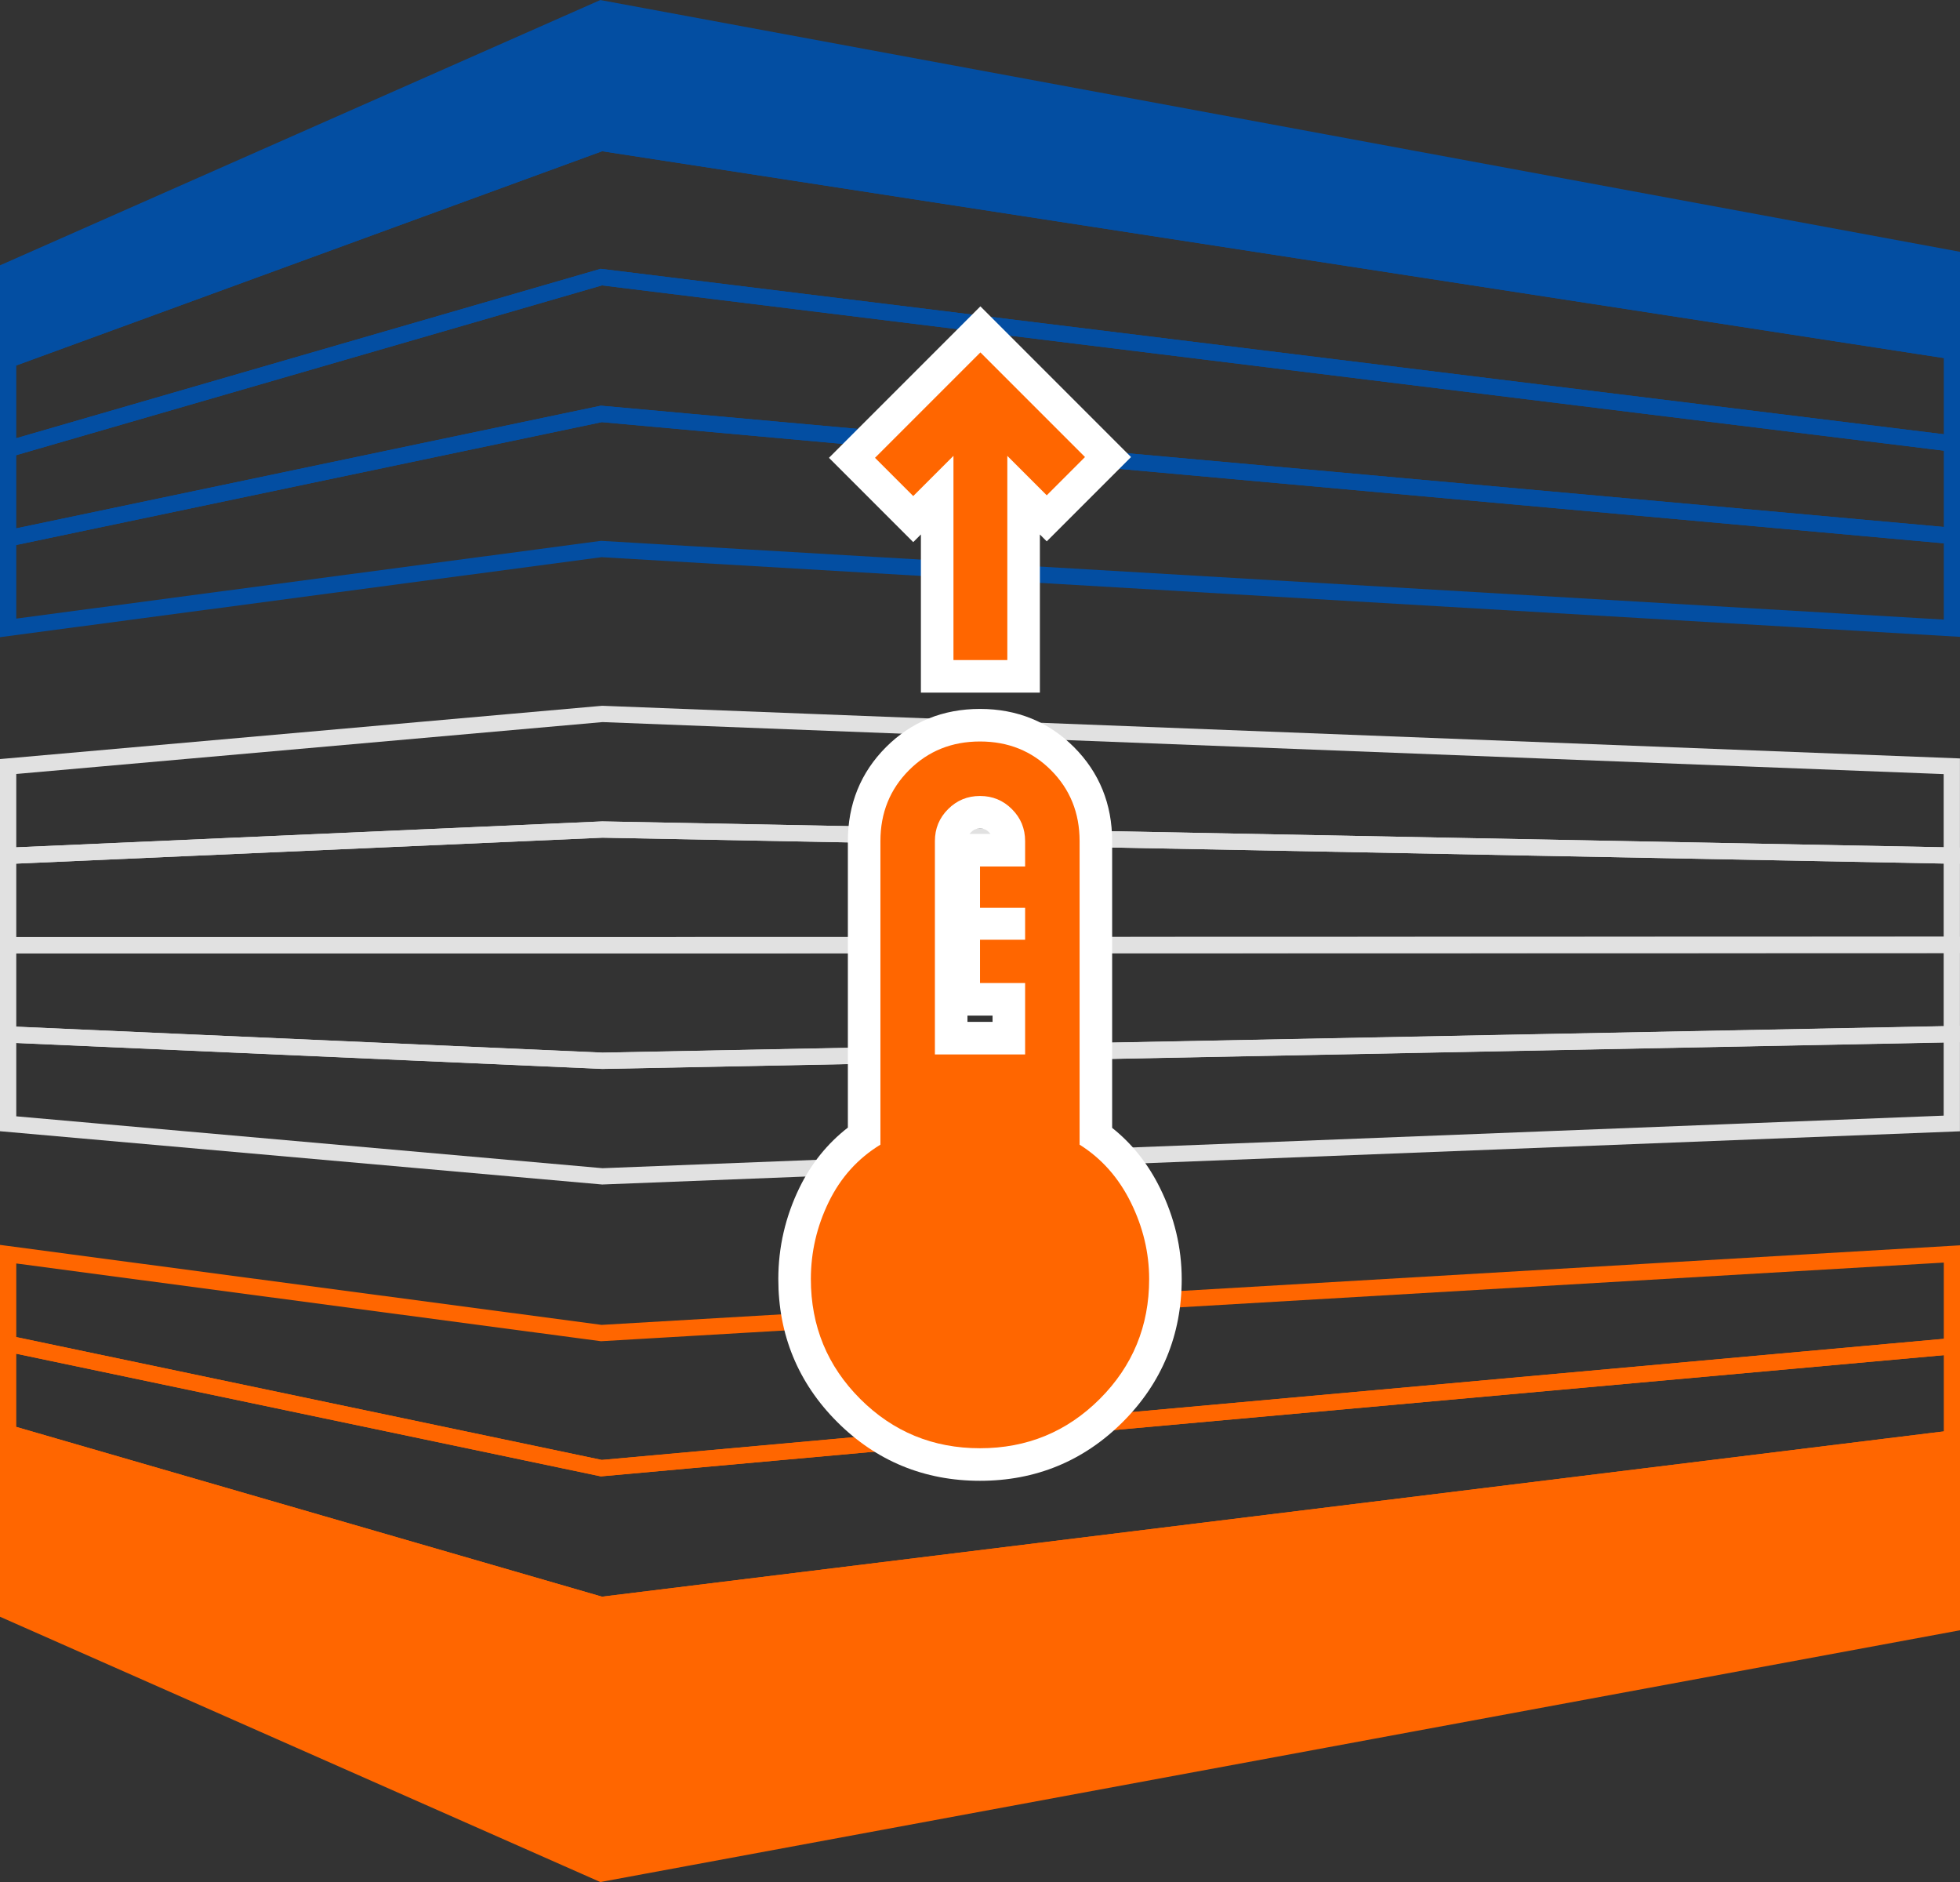
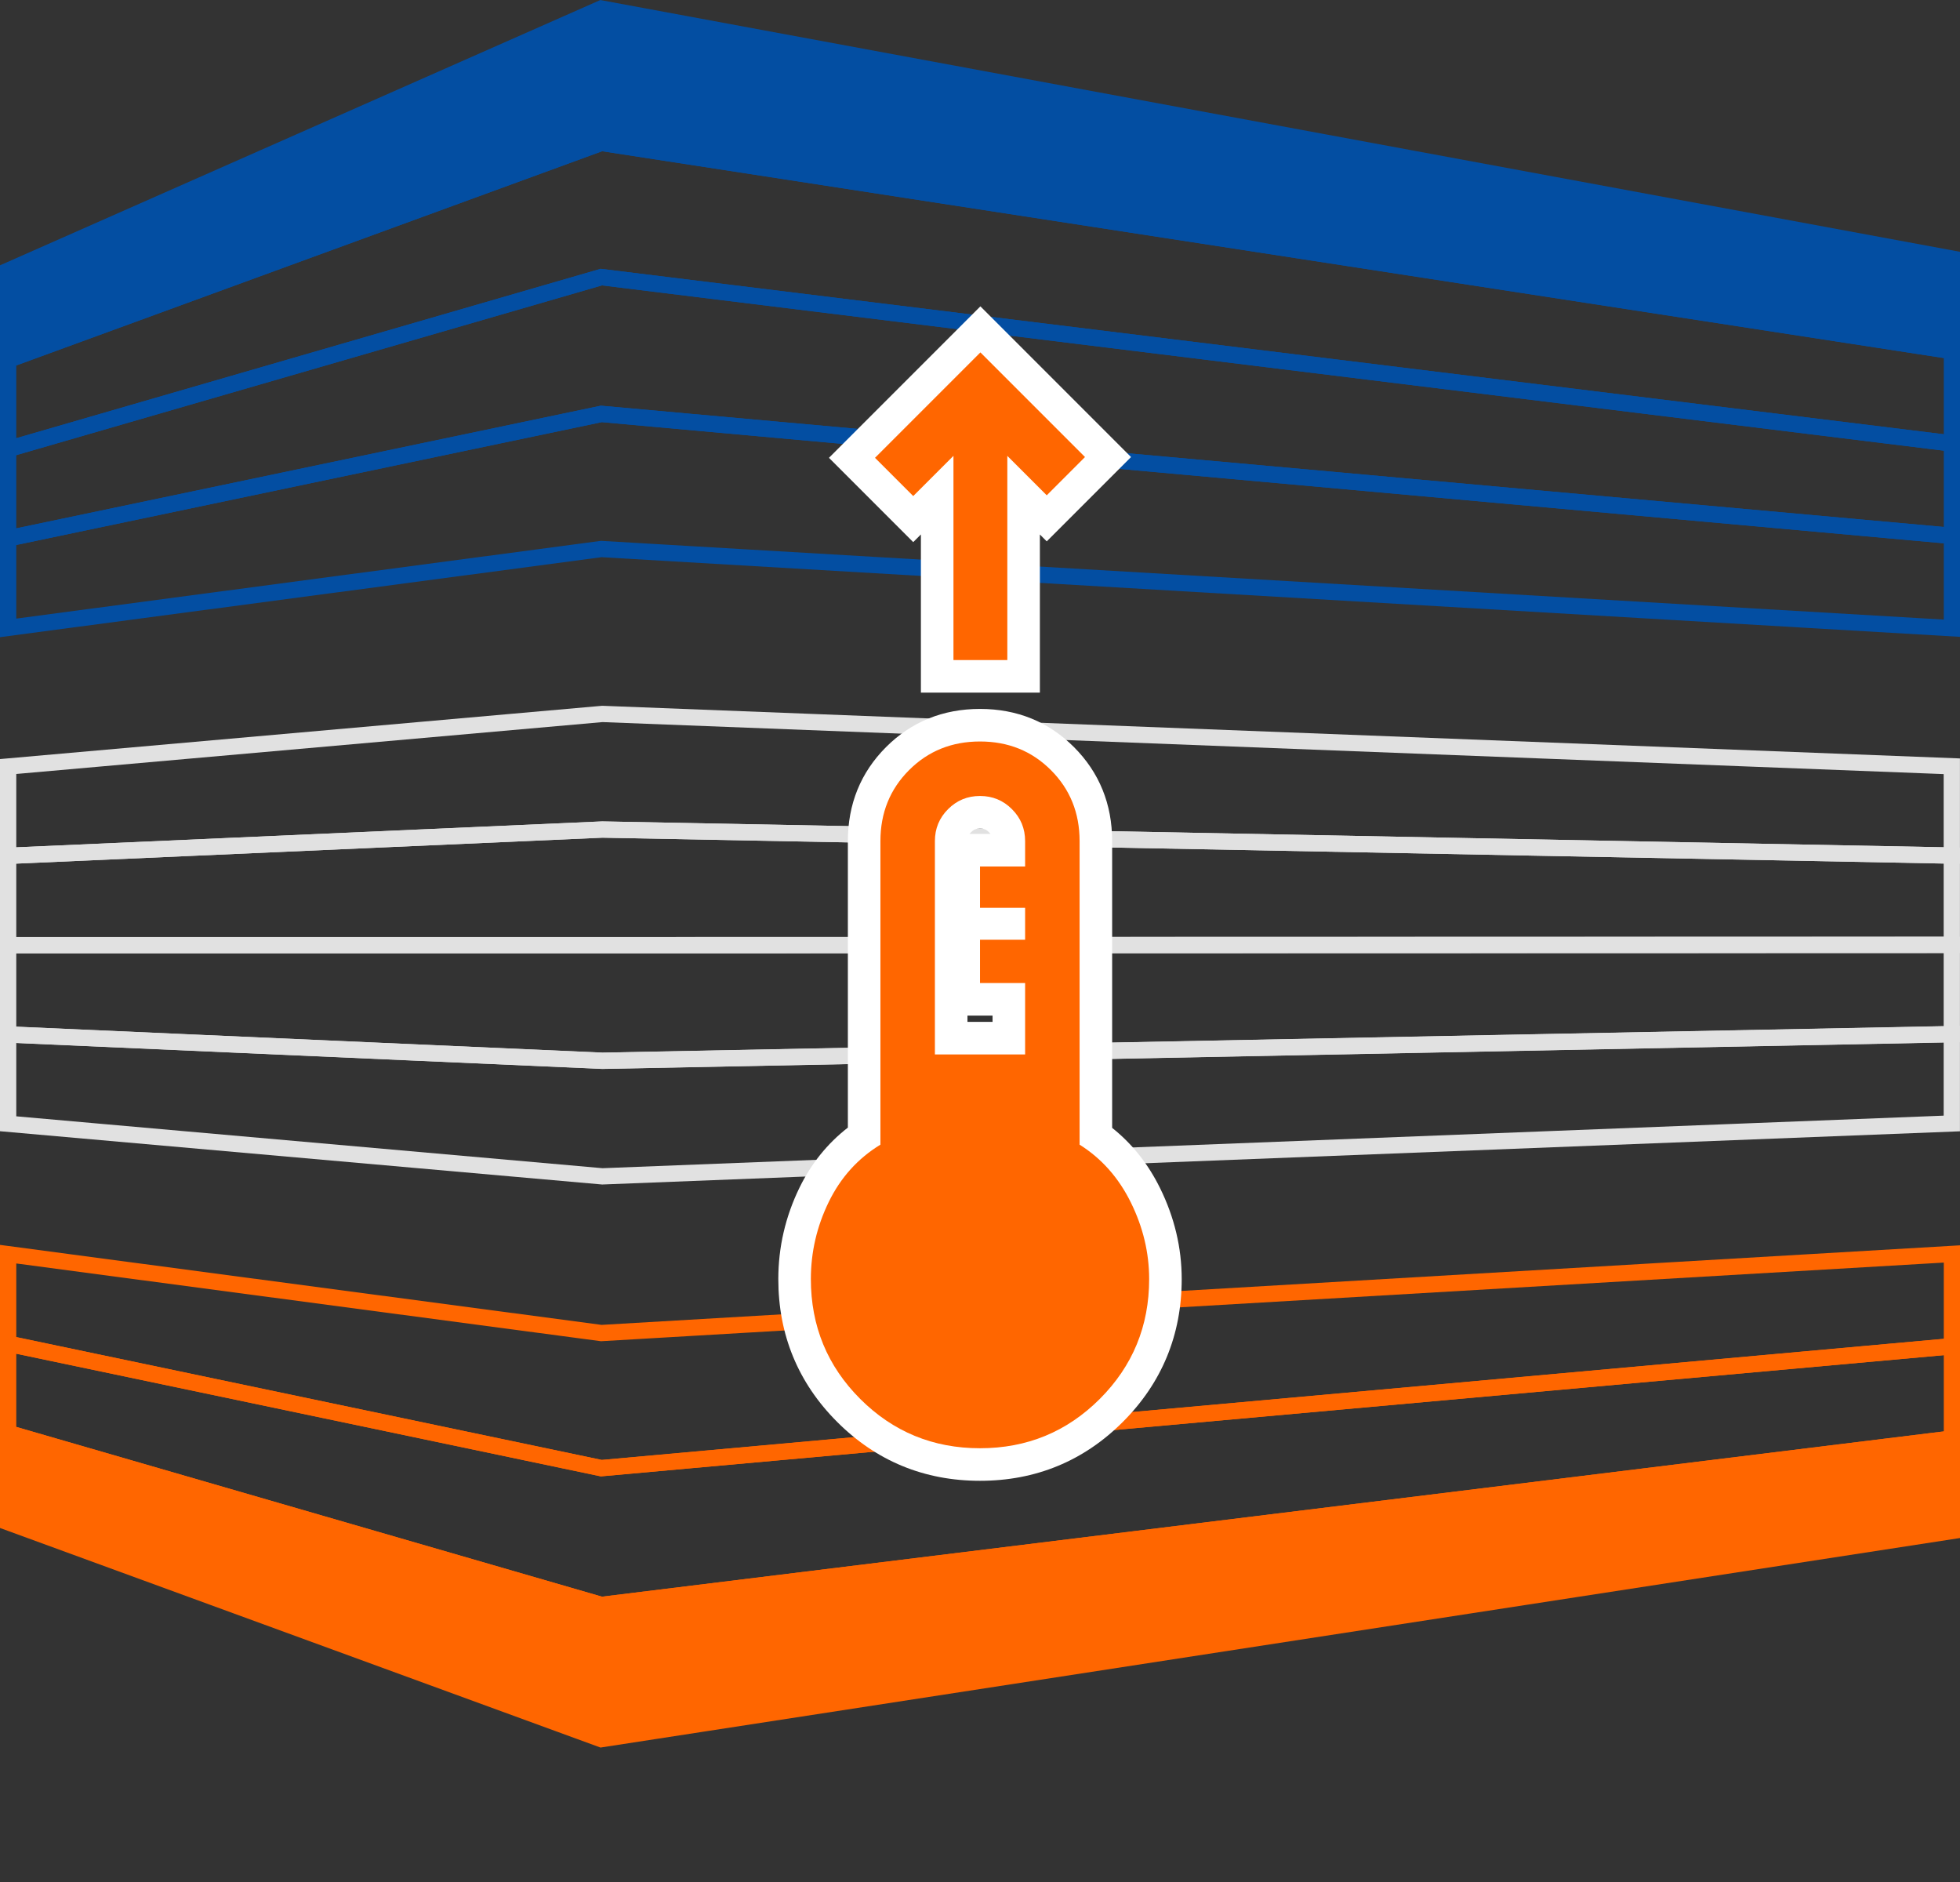
<svg xmlns="http://www.w3.org/2000/svg" width="120.409" height="115.596" viewBox="0 0 120.409 115.596">
  <rect x="0" y="0" width="120.409" height="115.596" fill="#333333" stroke="none" />
  <g id="Group_390" data-name="Group 390" transform="translate(-335.009 -1114.674)">
    <g id="Group_6" data-name="Group 6" transform="translate(374.722 -48.26)">
      <g id="Group_4" data-name="Group 4" transform="translate(-39.213 1163.454)">
-         <path id="Path_87" data-name="Path 87" d="M-2.772,1385.687l-36.441-13.322v5.475l36.441,16.1,82.968-15.36V1372.9Z" transform="translate(39.213 -1279.385)" fill="#f60" stroke="#f60" stroke-width="1" />
        <path id="Path_88" data-name="Path 88" d="M-2.772,1370.607l-36.441-10.56v5.482l36.441,13.322L80.2,1366.066v-5.677Z" transform="translate(39.213 -1272.55)" fill="#f60" stroke="#f60" stroke-width="1" />
        <path id="Path_89" data-name="Path 89" d="M-2.772,1340.187l-36.441-4.844v5.5l36.441,7.644L80.2,1341v-5.671Z" transform="translate(39.213 -1258.831)" fill="none" stroke="#f60" stroke-width="1" />
        <path id="Path_90" data-name="Path 90" d="M-2.772,1355.358l-36.441-7.644v5.489l36.441,10.56L80.2,1353.545v-5.674Z" transform="translate(39.213 -1265.706)" fill="none" stroke="#f60" stroke-width="1" />
        <path id="Path_91" data-name="Path 91" d="M-2.772,1171.709l-36.441,13.322v-5.475l36.441-16.1,82.968,15.36v5.681Z" transform="translate(39.213 -1163.454)" fill="#034ea2" stroke="#034ea2" stroke-width="1" />
        <path id="Path_92" data-name="Path 92" d="M-2.772,1190.246l-36.441,10.56v-5.482L-2.772,1182,80.2,1194.788v5.677Z" transform="translate(39.213 -1173.747)" fill="none" stroke="#034ea2" stroke-width="1" />
        <path id="Path_93" data-name="Path 93" d="M-2.772,1227.707l-36.441,4.844v-5.5l36.441-7.644L80.2,1226.9v5.671Z" transform="translate(39.213 -1194.506)" fill="none" stroke="#034ea2" stroke-width="1" />
        <path id="Path_94" data-name="Path 94" d="M-2.772,1208.931l-36.441,7.644v-5.489l36.441-10.56L80.2,1210.744v5.674Z" transform="translate(39.213 -1184.026)" fill="none" stroke="#034ea2" stroke-width="1" />
      </g>
      <g id="Group_5" data-name="Group 5" transform="translate(-39.213 1206.784)">
        <path id="Path_95" data-name="Path 95" d="M-2.707,1260.812l-36.506,3.23v5.485l36.506-1.615,82.9,1.6v-5.486Z" transform="translate(39.213 -1260.812)" fill="none" stroke="#e1e1e1" stroke-width="1" />
        <path id="Path_96" data-name="Path 96" d="M-2.707,1276.766l-36.506,1.615v5.486H-2.707l82.9-.018v-5.485Z" transform="translate(39.213 -1269.665)" fill="none" stroke="#e1e1e1" stroke-width="1" />
        <path id="Path_97" data-name="Path 97" d="M-2.707,1292.7H-39.213v5.485l36.506,1.615,82.9-1.633v-5.486Z" transform="translate(39.213 -1278.495)" fill="none" stroke="#e1e1e1" stroke-width="1" />
        <path id="Path_98" data-name="Path 98" d="M-2.707,1306.636l-36.506-1.615v5.486l36.506,3.23,82.9-3.248V1305Z" transform="translate(39.213 -1285.335)" fill="none" stroke="#e1e1e1" stroke-width="1" />
      </g>
    </g>
    <g id="Path_85" data-name="Path 85" transform="translate(664.364 2320.15) rotate(180)" fill="#f60">
      <path d="M 269.126 1185.246 L 268.419 1184.538 L 261.993 1178.112 L 261.286 1177.404 L 261.993 1176.697 L 264.343 1174.347 L 265.05 1173.64 L 265.757 1174.347 L 266.472 1175.062 L 266.472 1164.934 L 266.472 1163.934 L 267.472 1163.934 L 270.781 1163.934 L 271.781 1163.934 L 271.781 1164.934 L 271.781 1175.063 L 272.544 1174.3 L 273.252 1173.593 L 273.959 1174.3 L 276.308 1176.65 L 277.015 1177.357 L 276.308 1178.064 L 269.833 1184.538 L 269.126 1185.246 Z" stroke="none" />
      <path d="M 267.472 1164.934 L 267.472 1177.476 L 265.05 1175.054 L 262.7 1177.405 L 269.126 1183.831 L 275.601 1177.357 L 273.252 1175.008 L 270.781 1177.478 L 270.781 1164.934 L 267.472 1164.934 M 265.472 1162.934 L 272.781 1162.934 L 272.781 1172.65 L 273.252 1172.179 L 278.429 1177.357 L 269.126 1186.66 L 259.872 1177.404 L 265.05 1172.226 L 265.472 1172.648 L 265.472 1162.934 Z" stroke="none" fill="#fff" />
    </g>
    <g id="device_thermostat_FILL1_wght200_GRAD200_opsz20" transform="translate(378.573 1158.049)" fill="#f60">
      <path d="M 16.641 46.576 C 13.494 46.576 10.78 45.458 8.575 43.254 C 6.368 41.048 5.25 38.333 5.25 35.185 C 5.25 33.386 5.653 31.647 6.448 30.014 C 7.175 28.522 8.208 27.305 9.523 26.389 L 9.523 8.285 C 9.523 6.288 10.213 4.584 11.575 3.22 C 12.937 1.858 14.641 1.167 16.641 1.167 C 18.64 1.167 20.345 1.858 21.706 3.219 C 23.069 4.584 23.759 6.288 23.759 8.285 L 23.759 26.397 C 25.039 27.312 26.062 28.535 26.803 30.037 C 27.618 31.689 28.032 33.421 28.032 35.185 C 28.032 38.333 26.913 41.048 24.707 43.254 C 22.501 45.458 19.787 46.576 16.641 46.576 Z M 14.87 20.389 L 18.412 20.389 L 18.412 18.002 L 16.641 18.002 L 15.641 18.002 L 15.641 17.002 L 15.641 14.345 L 15.641 13.345 L 15.641 12.383 L 15.641 9.845 L 15.641 8.845 L 16.641 8.845 L 18.412 8.845 L 18.412 8.285 C 18.412 7.78 18.248 7.382 17.897 7.032 C 17.544 6.678 17.146 6.514 16.641 6.514 C 16.136 6.514 15.737 6.678 15.387 7.029 C 15.034 7.382 14.87 7.78 14.87 8.285 L 14.87 20.389 Z" stroke="none" />
      <path d="M 16.641 45.576 C 19.526 45.576 21.979 44.566 24 42.547 C 26.021 40.526 27.032 38.072 27.032 35.185 C 27.032 33.568 26.657 32 25.907 30.48 C 25.157 28.96 24.107 27.776 22.759 26.93 L 22.759 8.285 C 22.759 6.554 22.172 5.101 20.999 3.927 C 19.826 2.753 18.374 2.167 16.641 2.167 C 14.908 2.167 13.455 2.753 12.282 3.927 C 11.109 5.101 10.523 6.554 10.523 8.285 L 10.523 26.93 C 9.137 27.776 8.079 28.95 7.347 30.452 C 6.616 31.954 6.25 33.531 6.25 35.185 C 6.25 38.072 7.26 40.526 9.281 42.547 C 11.302 44.566 13.755 45.576 16.641 45.576 M 16.641 5.514 C 17.411 5.514 18.065 5.784 18.603 6.323 C 19.142 6.861 19.412 7.515 19.412 8.285 L 19.412 9.845 L 16.641 9.845 L 16.641 12.383 L 19.412 12.383 L 19.412 14.345 L 16.641 14.345 L 16.641 17.002 L 19.412 17.002 L 19.412 21.389 L 13.87 21.389 L 13.87 8.285 C 13.87 7.515 14.14 6.861 14.679 6.323 C 15.217 5.784 15.87 5.514 16.641 5.514 M 16.641 47.576 C 13.22 47.576 10.268 46.36 7.868 43.962 C 5.467 41.561 4.25 38.608 4.25 35.185 C 4.25 33.233 4.687 31.346 5.549 29.576 C 6.272 28.093 7.269 26.855 8.523 25.883 L 8.523 8.285 C 8.523 6.013 9.311 4.071 10.867 2.513 C 12.424 0.956 14.366 0.167 16.641 0.167 C 18.915 0.167 20.857 0.956 22.414 2.512 C 23.97 4.071 24.759 6.013 24.759 8.285 L 24.759 25.899 C 25.98 26.869 26.967 28.108 27.7 29.595 C 28.584 31.386 29.032 33.266 29.032 35.185 C 29.032 38.608 27.815 41.561 25.414 43.961 C 23.014 46.36 20.062 47.576 16.641 47.576 Z M 15.87 19.389 L 17.412 19.389 L 17.412 19.002 L 15.87 19.002 L 15.87 19.389 Z M 15.998 7.845 L 17.283 7.845 C 17.257 7.81 17.227 7.776 17.191 7.74 L 17.186 7.735 C 17.023 7.572 16.881 7.514 16.641 7.514 C 16.401 7.514 16.258 7.572 16.096 7.735 L 16.091 7.74 C 16.055 7.776 16.024 7.81 15.998 7.845 Z" stroke="none" fill="#fff" />
    </g>
  </g>
</svg>